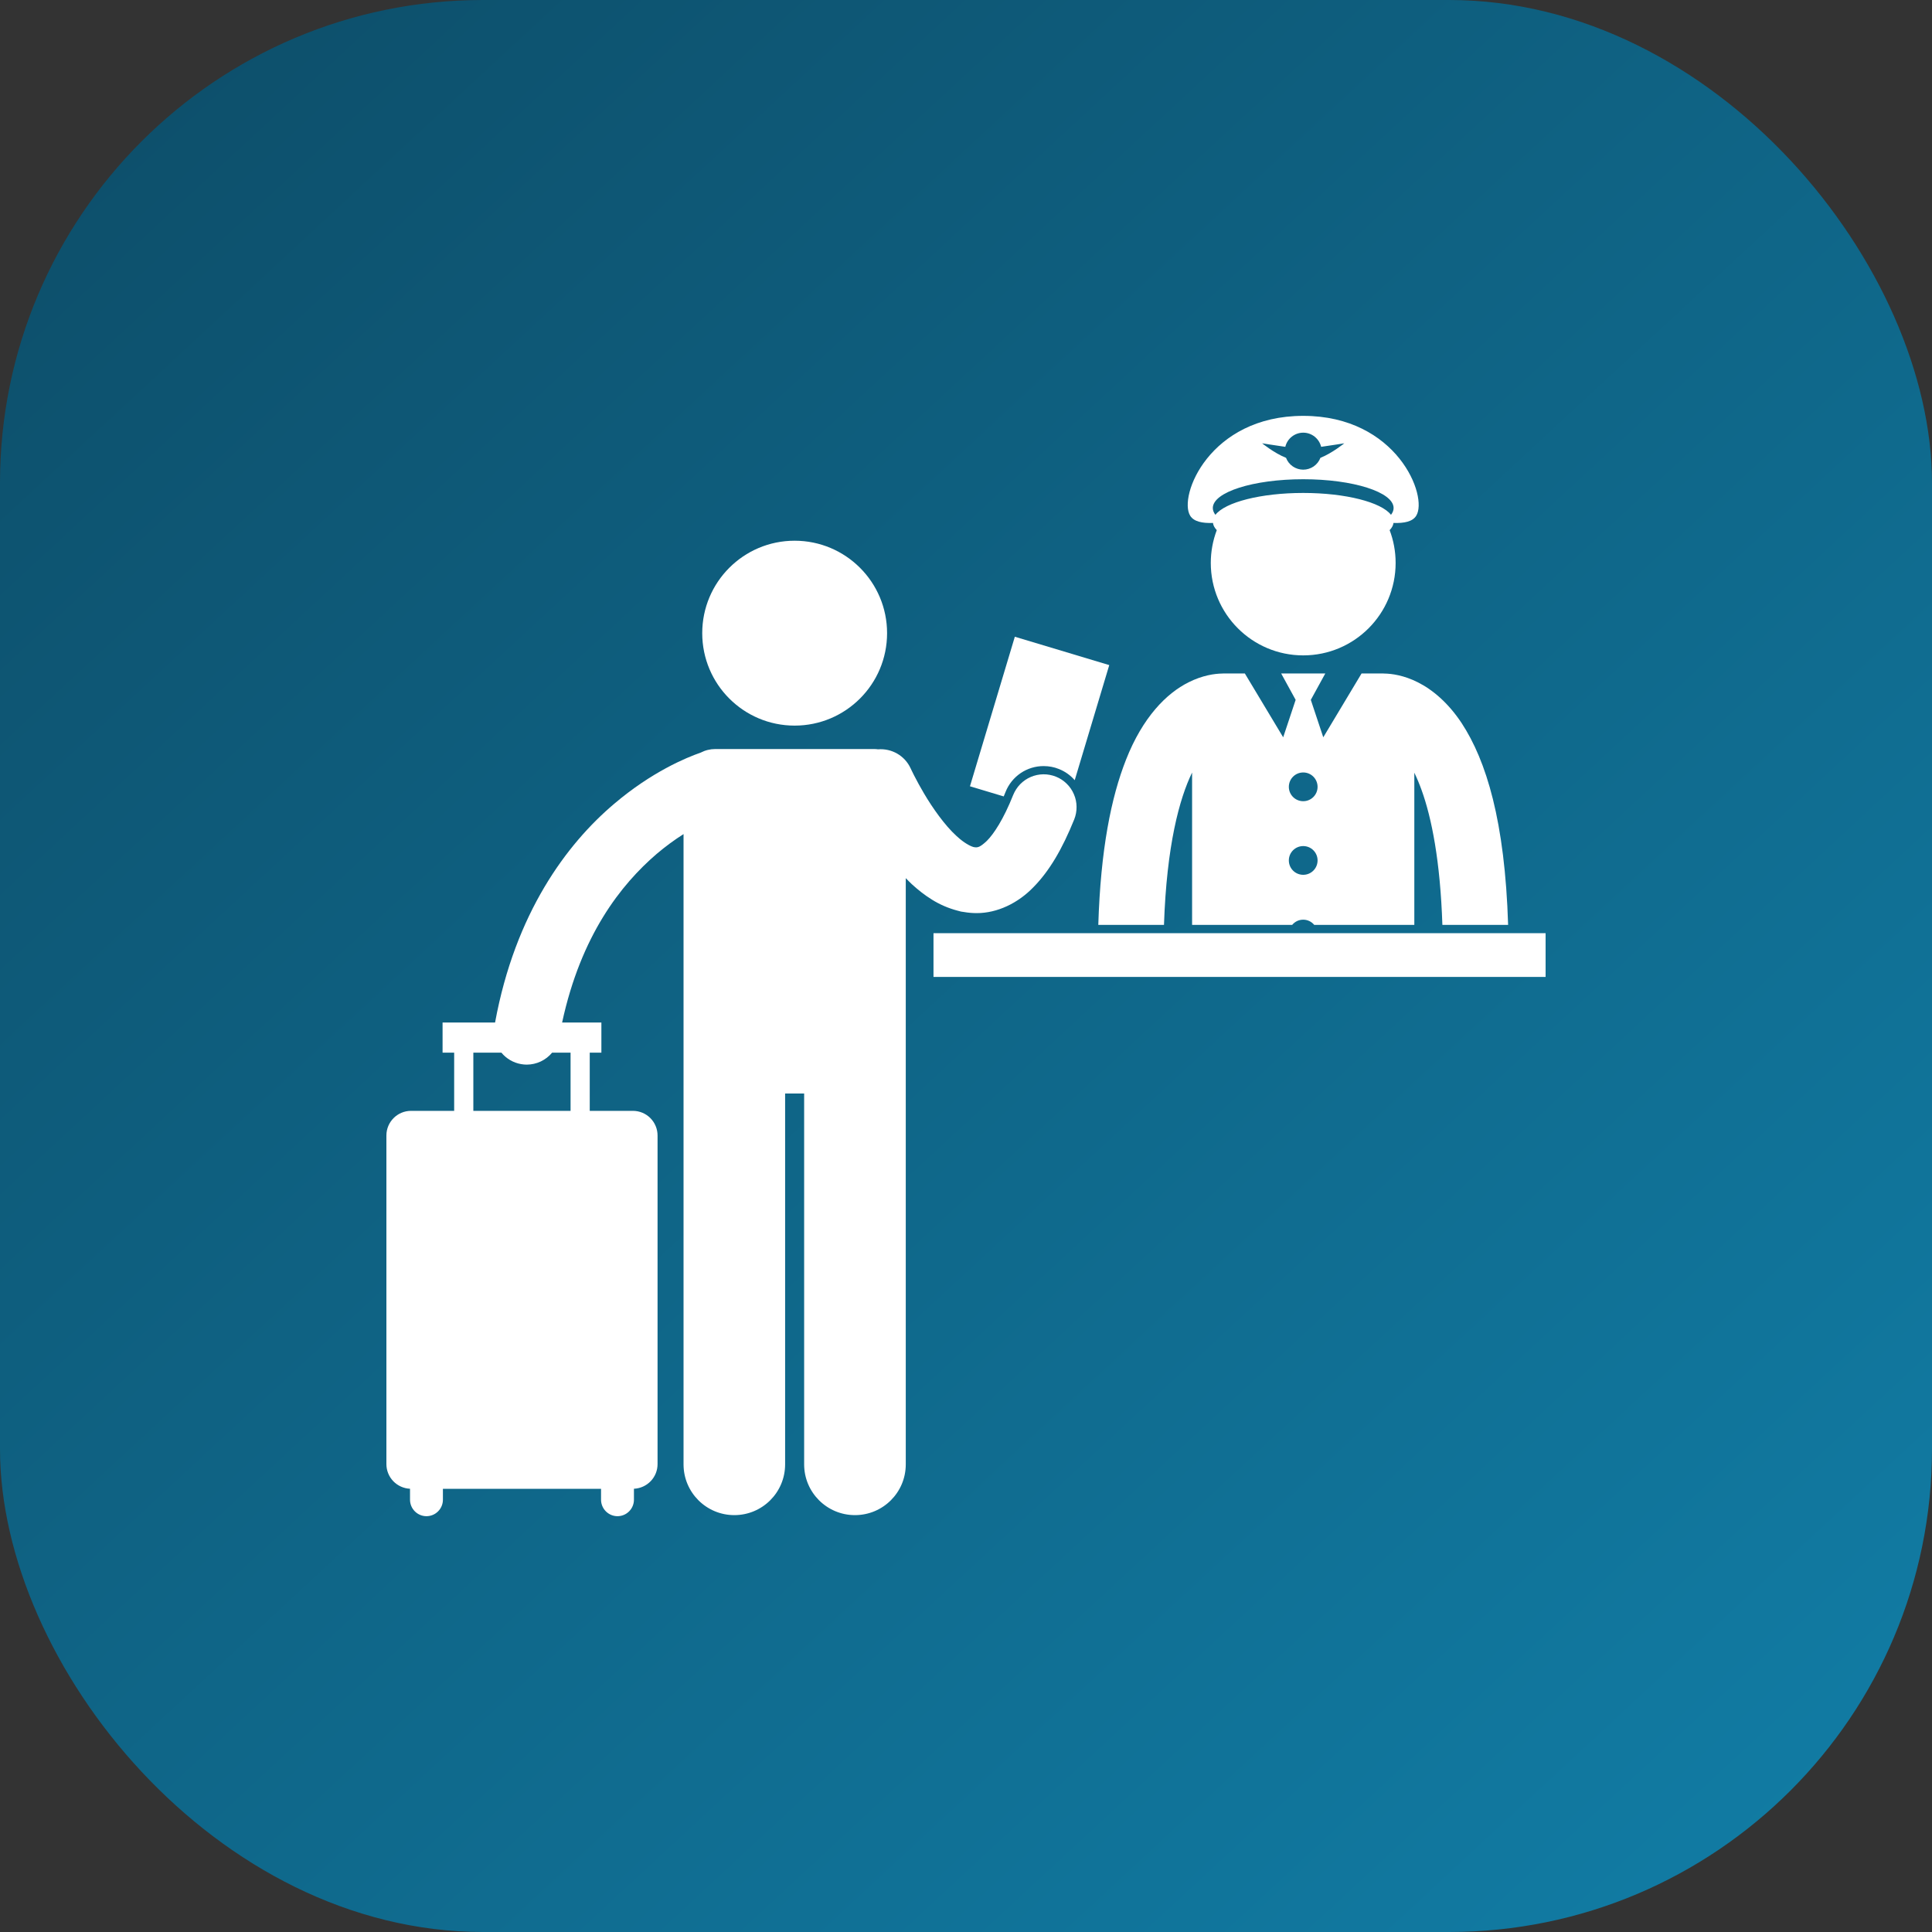
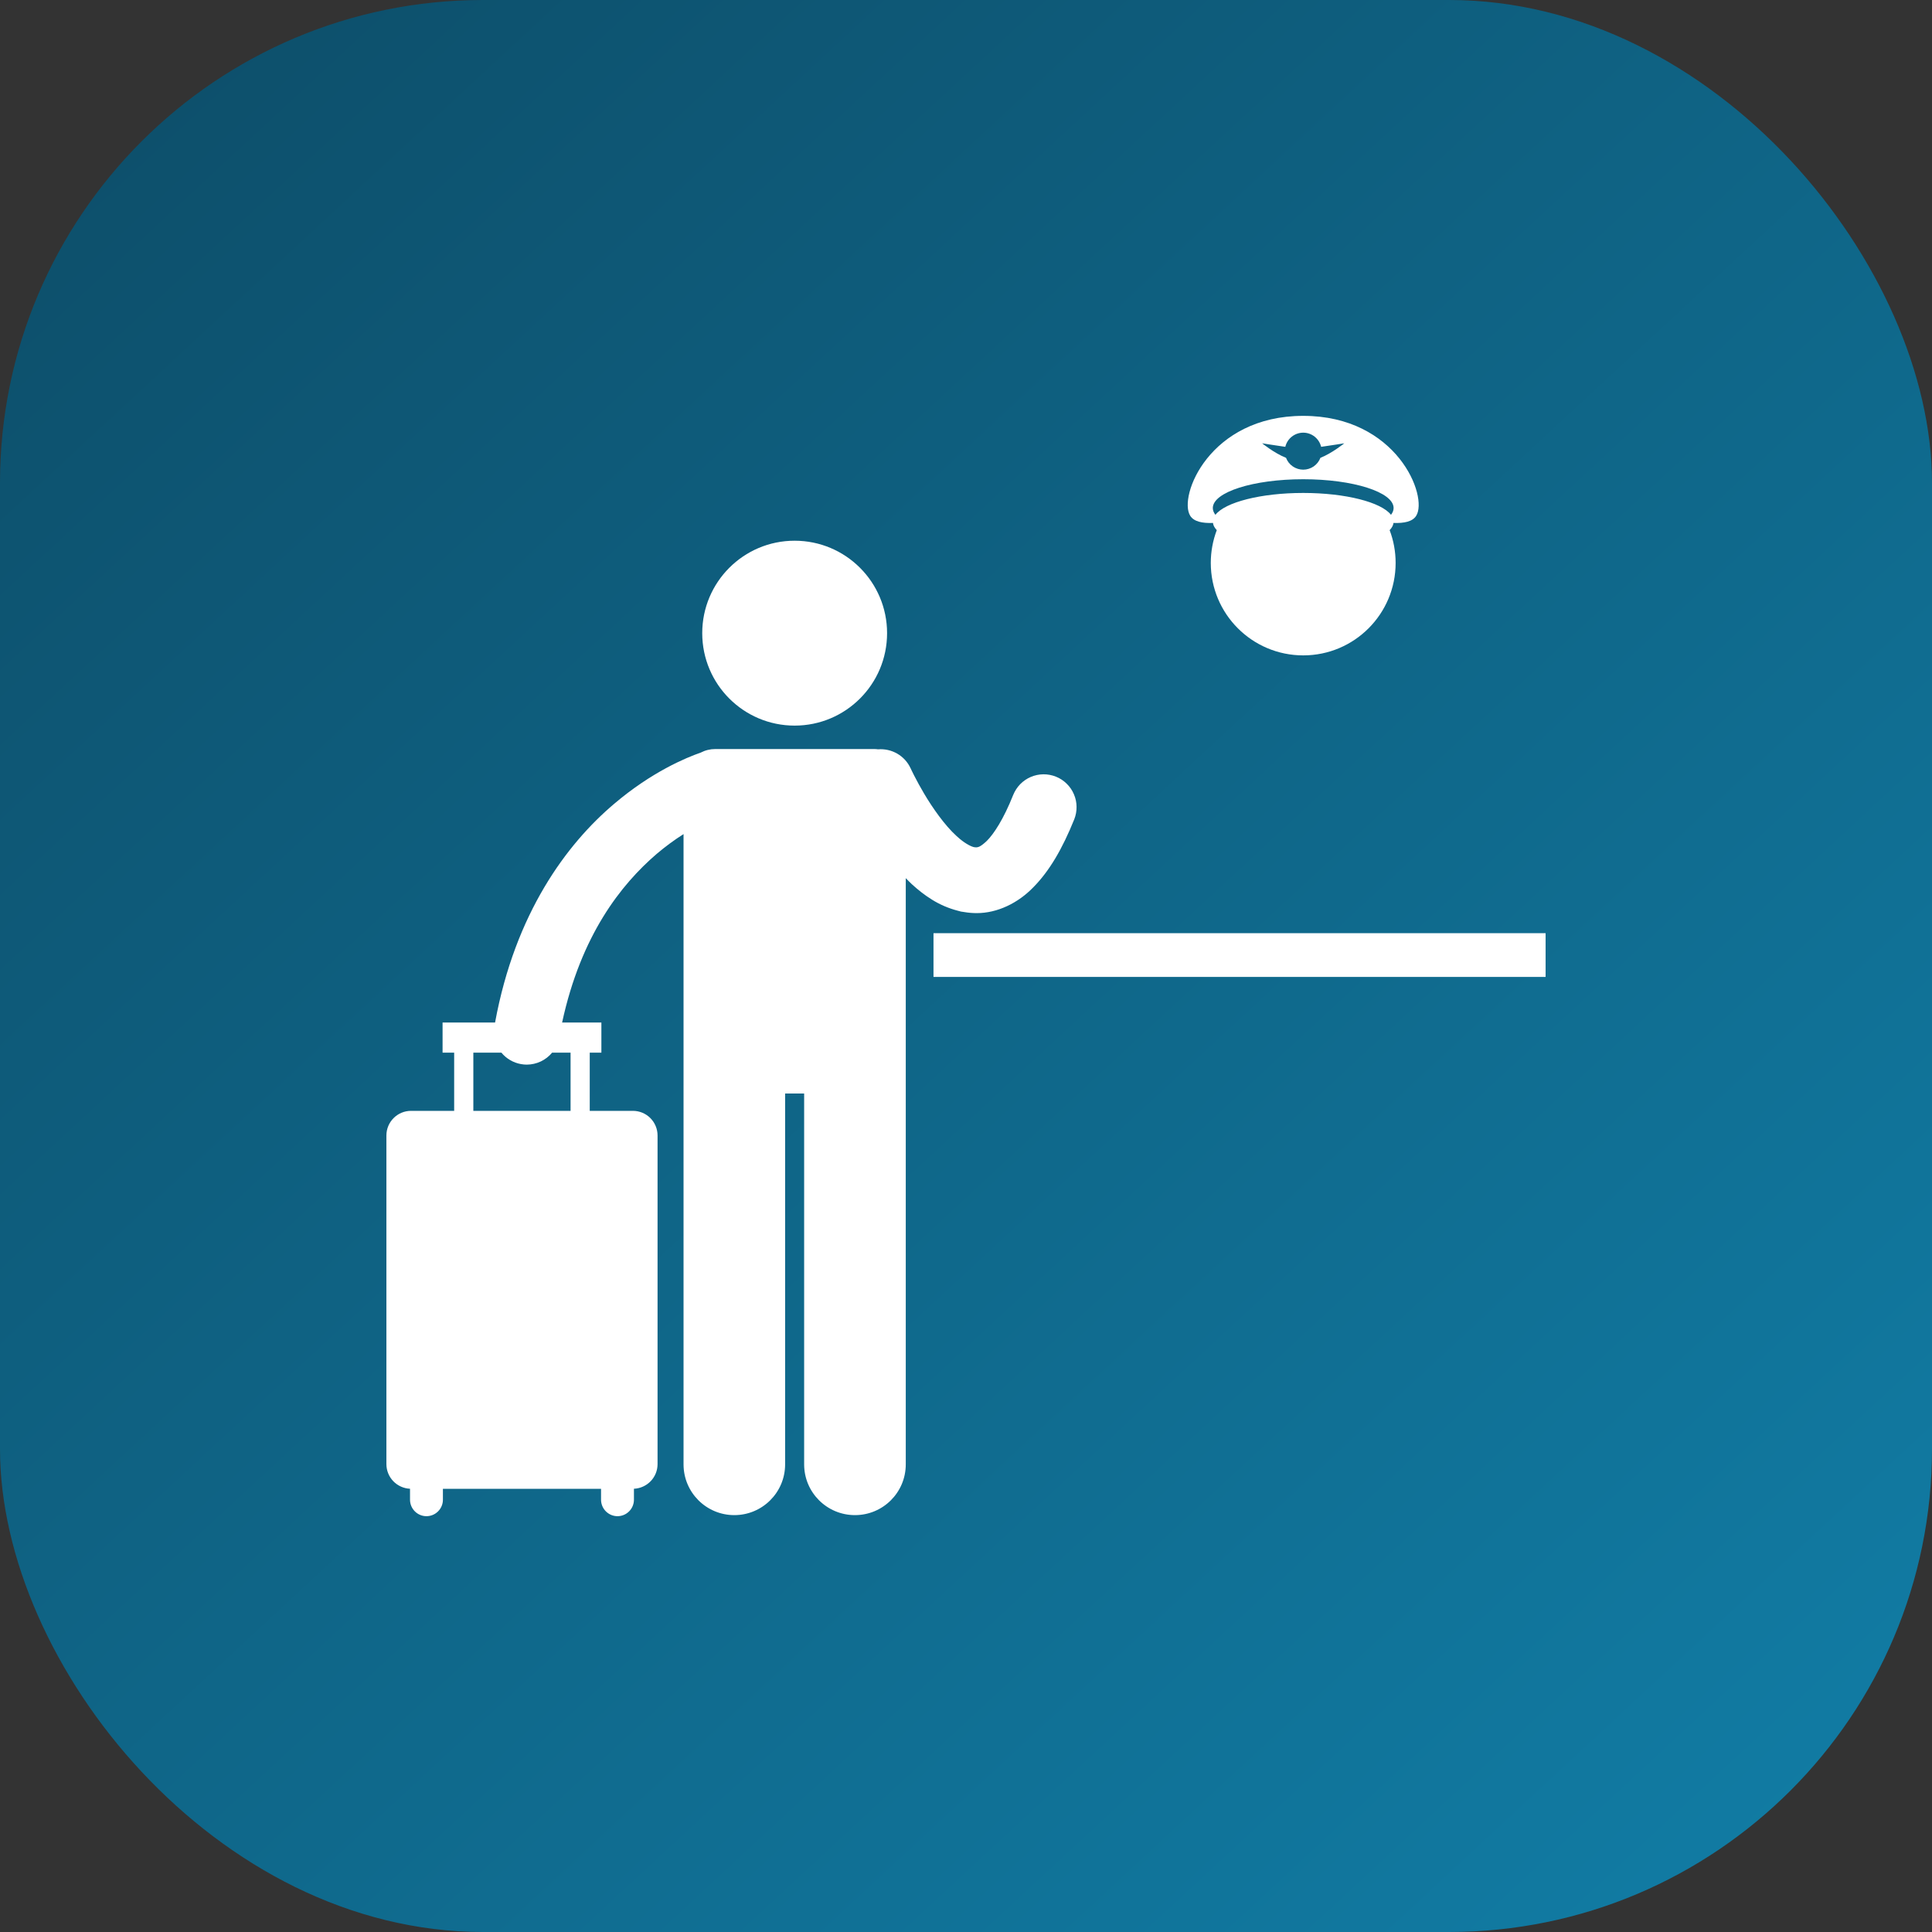
<svg xmlns="http://www.w3.org/2000/svg" width="40" height="40" viewBox="0 0 40 40" fill="none">
  <rect x="0" y="0" width="40" height="40" fill="#333333" stroke="none" />
  <rect width="40" height="40" rx="10" fill="url(#paint0_linear_7381_13060)" />
  <g clip-path="url(#clip0_7381_13060)">
-     <path d="M21.609 15.861C21.717 15.861 21.825 15.881 21.925 15.922C22.053 15.973 22.163 16.052 22.251 16.153L22.966 13.77L21.011 13.183L20.082 16.279L20.781 16.489C20.794 16.459 20.806 16.428 20.819 16.396C20.882 16.237 20.991 16.102 21.132 16.006C21.273 15.911 21.439 15.86 21.609 15.861ZM24.681 15.995V19.149H26.753C26.781 19.115 26.816 19.088 26.855 19.069C26.895 19.05 26.938 19.041 26.982 19.041C27.074 19.041 27.155 19.083 27.21 19.149H29.282V15.998C29.339 16.116 29.389 16.236 29.433 16.359C29.64 16.932 29.819 17.823 29.863 19.149H31.224C31.157 16.997 30.771 15.75 30.263 14.973C29.983 14.549 29.656 14.277 29.354 14.126C29.067 13.981 28.814 13.947 28.66 13.945C28.648 13.944 28.637 13.943 28.625 13.943H28.19L27.397 15.265L27.139 14.49L27.439 13.943H26.525L26.825 14.49L26.567 15.265L25.773 13.943H25.339C25.327 13.943 25.315 13.944 25.303 13.945C25.15 13.947 24.897 13.981 24.609 14.126C24.151 14.353 23.658 14.85 23.313 15.729C23.006 16.506 22.787 17.588 22.739 19.149H24.099C24.154 17.501 24.42 16.53 24.681 15.995ZM26.982 15.993C27.146 15.993 27.279 16.126 27.279 16.291C27.279 16.455 27.146 16.588 26.982 16.588C26.817 16.588 26.684 16.455 26.684 16.291C26.684 16.126 26.817 15.993 26.982 15.993ZM26.982 17.517C27.146 17.517 27.279 17.65 27.279 17.814C27.279 17.979 27.146 18.112 26.982 18.112C26.817 18.112 26.684 17.979 26.684 17.814C26.684 17.65 26.817 17.517 26.982 17.517Z" fill="white" />
    <path d="M16.452 15.023C17.509 15.023 18.366 14.166 18.366 13.109C18.366 12.052 17.509 11.195 16.452 11.195C15.395 11.195 14.539 12.052 14.539 13.109C14.539 14.166 15.395 15.023 16.452 15.023Z" fill="white" />
    <path d="M9.17 31.05V30.824H12.444V31.05C12.444 31.141 12.48 31.227 12.544 31.291C12.608 31.355 12.694 31.391 12.784 31.391C12.875 31.391 12.961 31.355 13.025 31.291C13.089 31.227 13.125 31.141 13.125 31.05V30.823C13.256 30.817 13.38 30.761 13.472 30.666C13.563 30.571 13.614 30.445 13.614 30.313V23.509C13.614 23.374 13.56 23.244 13.464 23.148C13.368 23.052 13.239 22.999 13.103 22.999H12.21V21.794H12.451V21.17H11.638C12.029 19.361 12.858 18.312 13.597 17.678C13.773 17.529 13.958 17.392 14.152 17.269V30.318C14.152 30.899 14.623 31.369 15.203 31.369C15.784 31.369 16.255 30.899 16.255 30.318V22.64H16.649V30.318C16.649 30.899 17.12 31.369 17.701 31.369C18.282 31.369 18.753 30.899 18.753 30.318V18.181C18.794 18.223 18.834 18.265 18.877 18.305C19.003 18.42 19.141 18.531 19.295 18.626C19.46 18.729 19.64 18.806 19.828 18.855C19.833 18.857 19.839 18.858 19.844 18.859C19.861 18.863 19.878 18.869 19.896 18.873C19.918 18.877 19.941 18.881 19.963 18.883C20.049 18.898 20.137 18.905 20.224 18.905C20.648 18.905 21.077 18.699 21.396 18.368C21.727 18.032 21.993 17.578 22.241 16.964C22.274 16.881 22.29 16.793 22.289 16.703C22.288 16.614 22.27 16.526 22.234 16.444C22.199 16.361 22.148 16.287 22.084 16.225C22.02 16.162 21.945 16.113 21.862 16.08C21.779 16.047 21.69 16.03 21.601 16.031C21.511 16.032 21.423 16.051 21.341 16.086C21.259 16.121 21.185 16.172 21.122 16.236C21.06 16.3 21.011 16.376 20.977 16.459C20.775 16.967 20.572 17.27 20.431 17.41C20.282 17.551 20.241 17.539 20.209 17.544C20.198 17.544 20.186 17.543 20.171 17.54L20.17 17.54C20.116 17.531 20.004 17.477 19.875 17.371C19.851 17.351 19.826 17.33 19.801 17.306C19.559 17.086 19.306 16.725 19.131 16.428C19.058 16.305 18.989 16.179 18.924 16.052C18.9 16.005 18.882 15.968 18.87 15.943C18.864 15.931 18.86 15.922 18.858 15.916L18.855 15.911C18.733 15.642 18.458 15.491 18.179 15.514C18.151 15.51 18.123 15.508 18.095 15.508H14.809C14.704 15.508 14.601 15.533 14.507 15.582C14.208 15.686 13.496 15.979 12.716 16.642C11.735 17.471 10.666 18.904 10.25 21.17H9.163V21.794H9.403V22.999H8.51C8.229 22.999 8 23.227 8 23.509V30.313C8 30.445 8.051 30.571 8.142 30.666C8.233 30.761 8.358 30.817 8.489 30.823V31.05C8.489 31.141 8.525 31.227 8.589 31.291C8.653 31.355 8.739 31.391 8.829 31.391C8.92 31.391 9.006 31.355 9.07 31.291C9.134 31.227 9.17 31.141 9.17 31.05ZM9.8 21.794H10.381C10.484 21.919 10.628 22.003 10.787 22.031C10.827 22.038 10.867 22.042 10.907 22.042C11.007 22.041 11.106 22.019 11.197 21.976C11.287 21.933 11.367 21.871 11.431 21.794H11.813V22.999H9.8V21.794Z" fill="white" />
    <path d="M19.327 19.32H32V20.226H19.327V19.32ZM29.32 10.68C29.574 10.28 28.924 8.61 26.982 8.61C25.04 8.61 24.389 10.28 24.643 10.68C24.719 10.799 24.89 10.835 25.113 10.827C25.119 10.879 25.147 10.928 25.192 10.976C25.11 11.193 25.068 11.423 25.068 11.655C25.068 12.712 25.925 13.569 26.982 13.569C28.039 13.569 28.895 12.712 28.895 11.655C28.895 11.416 28.851 11.187 28.771 10.976C28.817 10.928 28.844 10.879 28.851 10.827C29.073 10.835 29.245 10.799 29.32 10.68ZM26.982 8.958C27.162 8.958 27.312 9.083 27.353 9.251C27.567 9.221 27.832 9.178 27.832 9.178C27.832 9.178 27.584 9.38 27.338 9.479C27.31 9.551 27.261 9.613 27.198 9.657C27.134 9.7 27.059 9.724 26.982 9.724C26.905 9.724 26.829 9.7 26.766 9.657C26.702 9.613 26.653 9.551 26.626 9.479C26.379 9.38 26.131 9.178 26.131 9.178C26.131 9.178 26.396 9.221 26.611 9.251C26.631 9.167 26.678 9.093 26.746 9.04C26.813 8.987 26.896 8.958 26.982 8.958ZM26.982 9.922C28.015 9.922 28.853 10.189 28.853 10.518C28.853 10.566 28.834 10.614 28.799 10.659C28.599 10.399 27.862 10.206 26.982 10.206C26.102 10.206 25.364 10.399 25.164 10.659C25.129 10.614 25.11 10.566 25.11 10.518C25.11 10.189 25.948 9.922 26.982 9.922Z" fill="white" />
  </g>
  <defs>
    <linearGradient id="paint0_linear_7381_13060" x1="4.348" y1="1.304" x2="37.609" y2="37.174" gradientUnits="userSpaceOnUse">
      <stop stop-color="#0D506C" />
      <stop offset="1" stop-color="#117BA3" />
    </linearGradient>
    <clipPath id="clip0_7381_13060">
      <rect width="24" height="24" fill="white" transform="translate(8 8)" />
    </clipPath>
  </defs>
</svg>